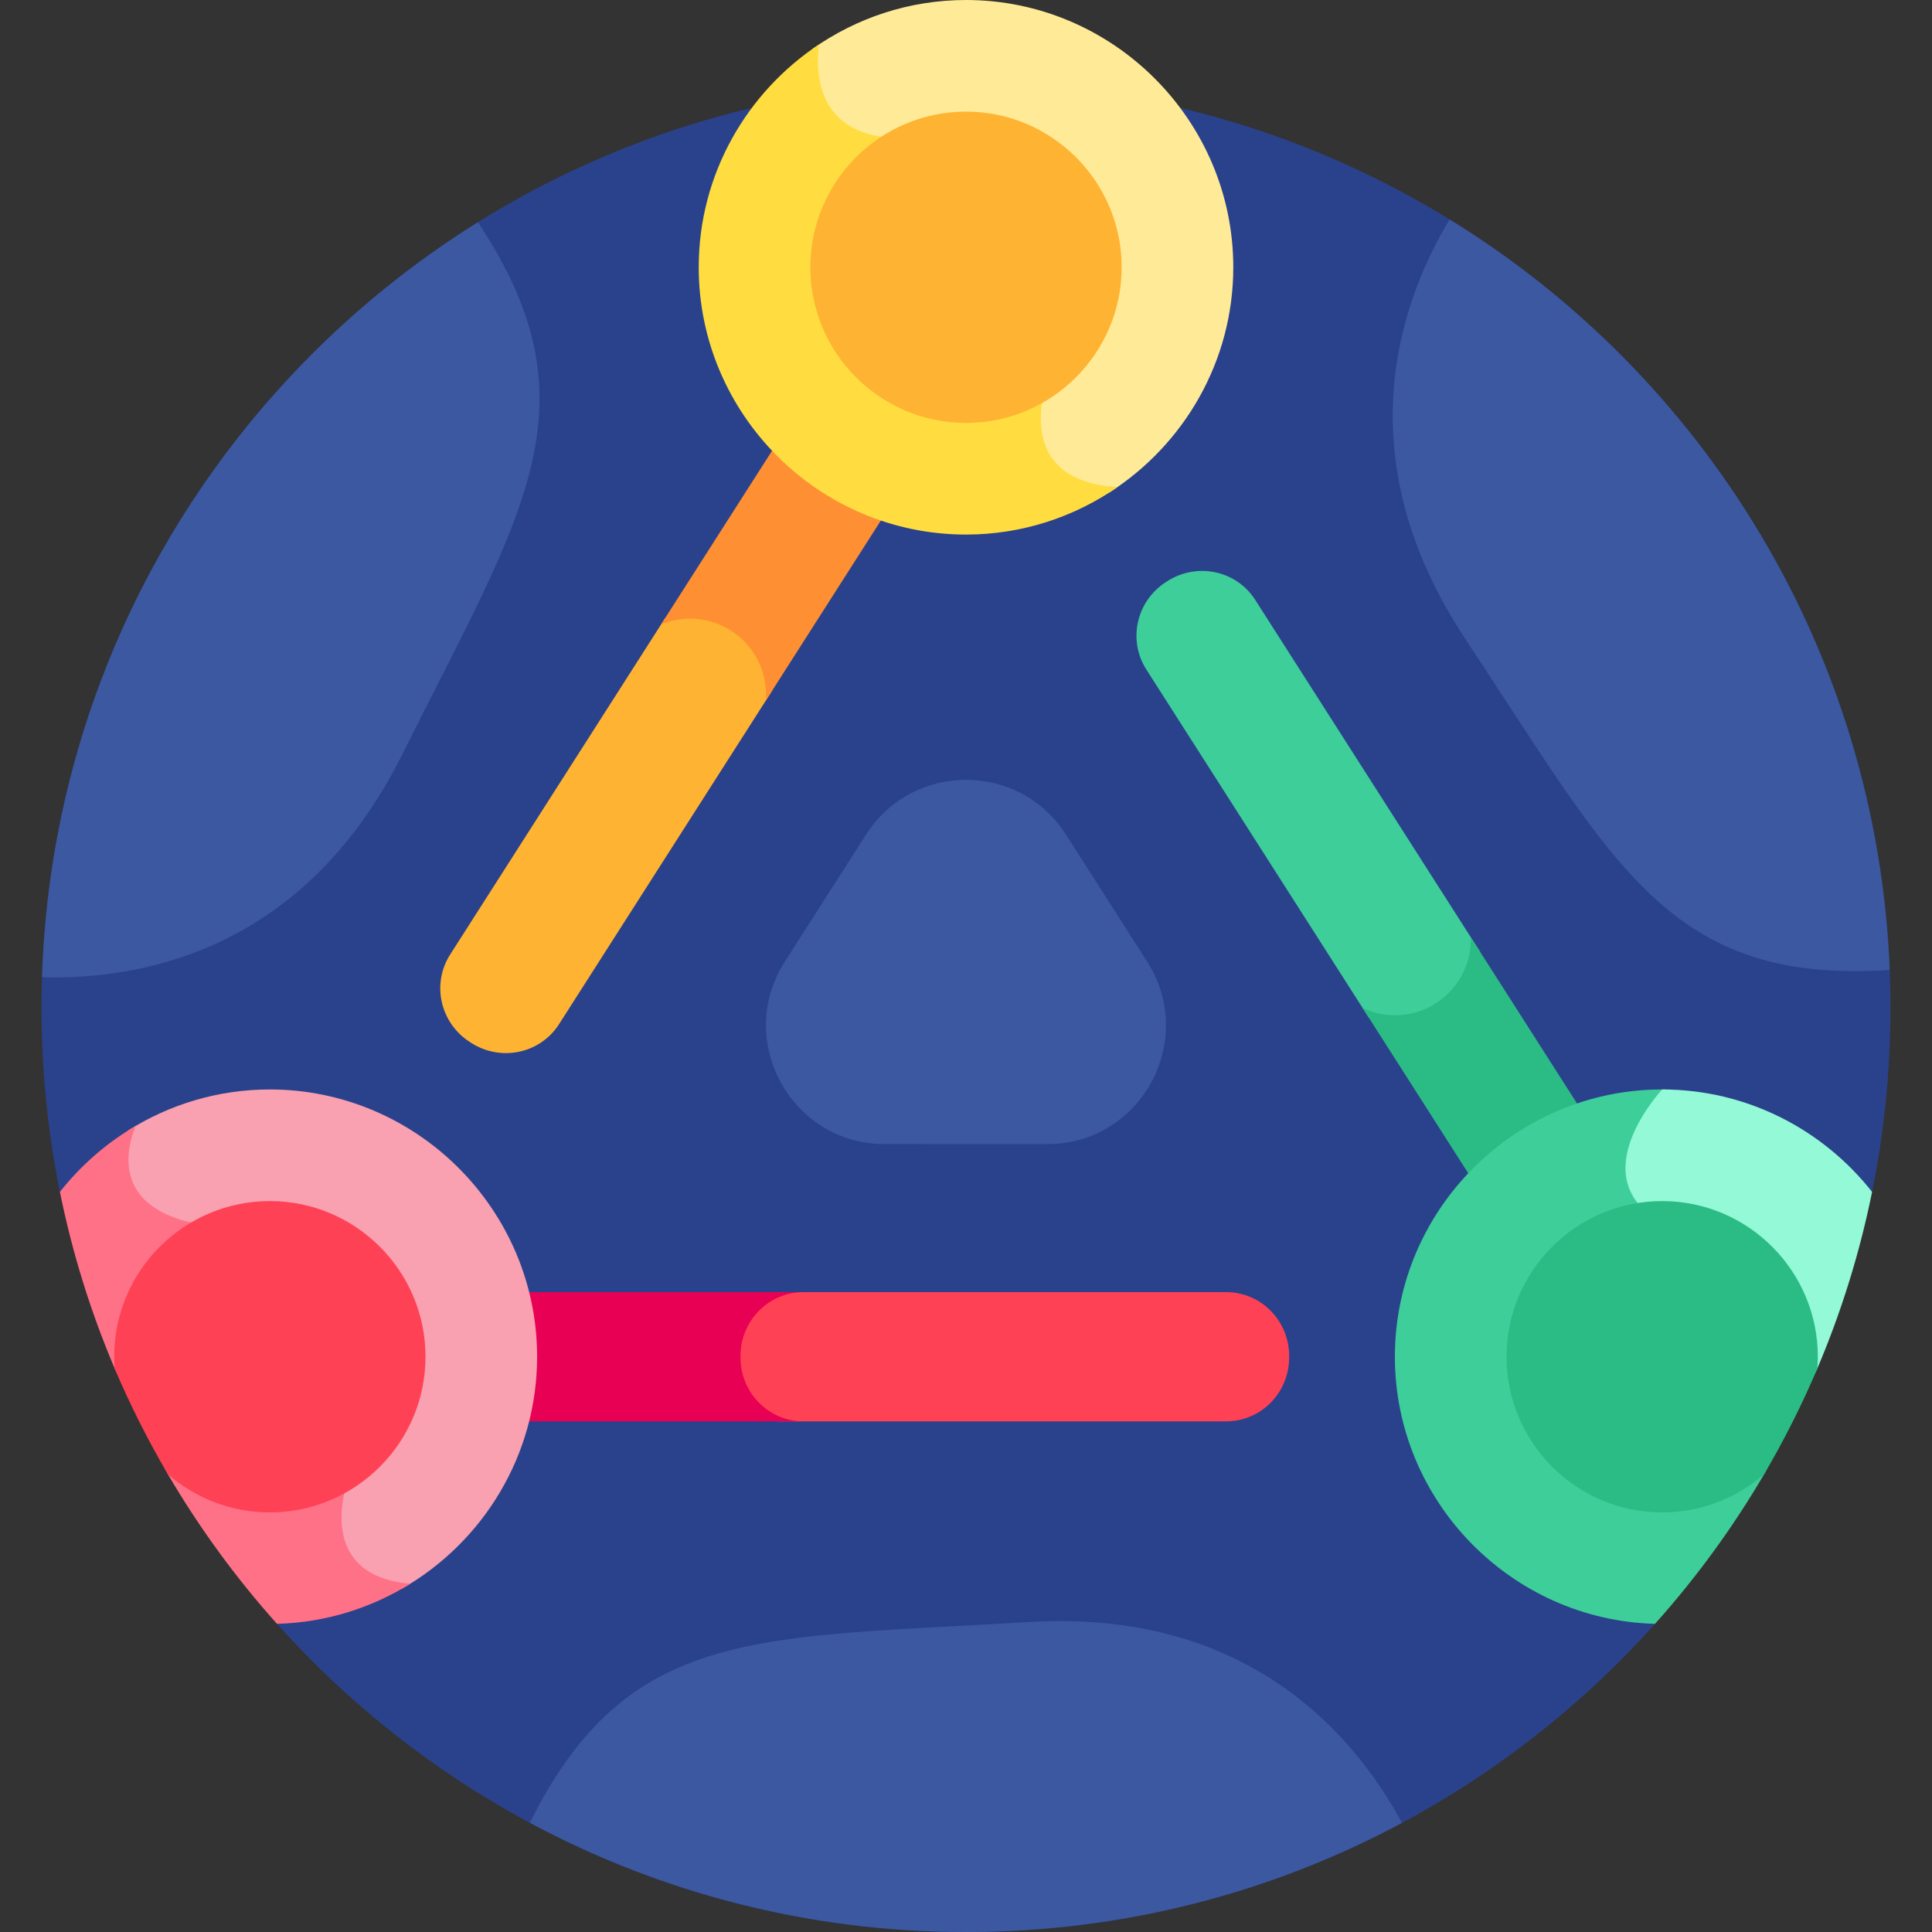
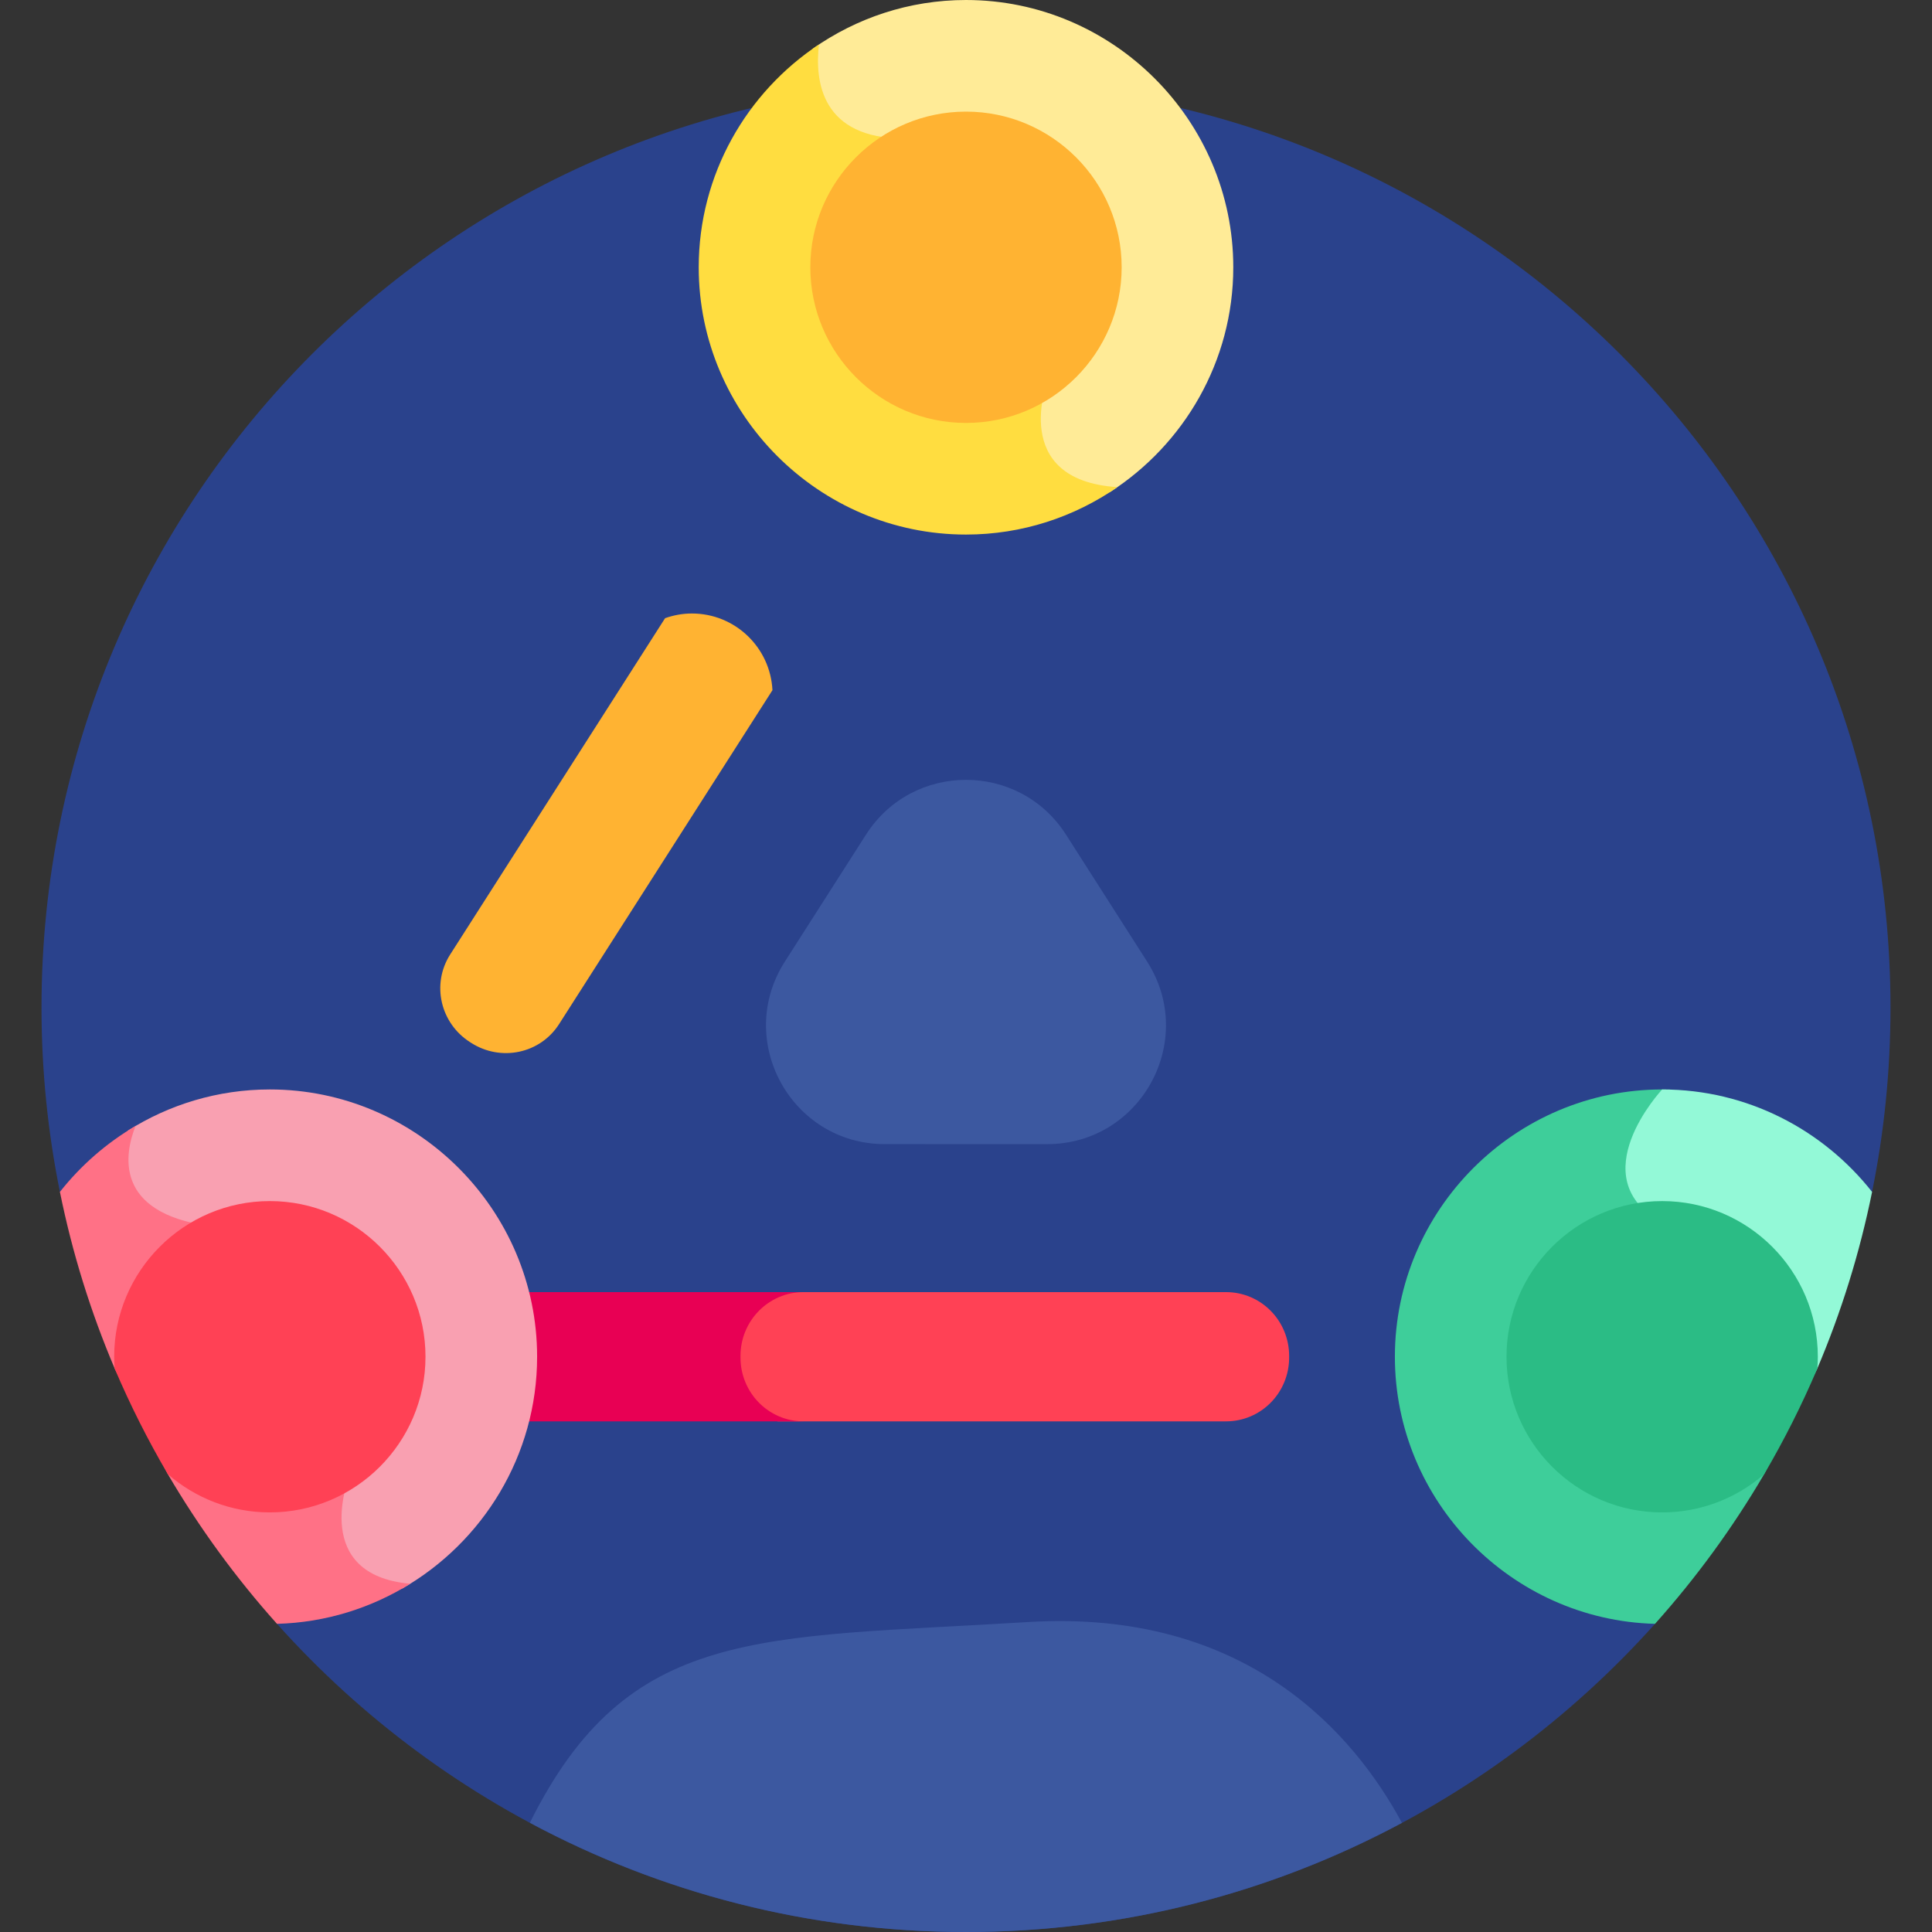
<svg xmlns="http://www.w3.org/2000/svg" id="Layer_1" enable-background="new 0 0 512 512" height="512" viewBox="0 0 512 512" width="512">
  <rect x="0" y="0" width="512" height="512" fill="#333333" stroke="none" />
  <g>
    <path d="m496.122 315.865c3.197-15.792 4.88-32.133 4.88-48.867 0-135.311-109.691-245.002-245.002-245.002s-245.002 109.691-245.002 245.002c0 16.735 1.683 33.075 4.88 48.867l57.526 114.468c44.862 50.117 110.04 81.667 182.596 81.667s137.734-31.55 182.596-81.667z" fill="#2a428c" />
    <path d="m324.899 342.424h-118.851c-6.593 2.753-11.179 9.315-11.165 16.936v.19.189c-.014 7.622 4.573 14.183 11.166 16.936h118.85c9.328 0 16.754-7.622 16.738-16.95 0-.059 0-.117 0-.175 0-.059 0-.117 0-.175.016-9.328-7.41-16.951-16.738-16.951z" fill="#ff4155" />
    <path d="m196.238 359.725c0-.059 0-.117 0-.175 0-.059 0-.117 0-.175-.017-9.328 7.41-16.95 16.738-16.95h-74.341c.266 1.496 2.15 7.438 2.15 17.126 0 9.002-2.001 16.289-2.15 17.125h74.341c-9.328-.001-16.754-7.623-16.738-16.951z" fill="#e80054" />
-     <path d="m370.466 271.011c11.056 0 20.206-8.147 21.782-18.763l-59.589-93.254c-5.032-7.874-15.474-10.015-23.333-4.96-.096.062-.193.124-.29.186-7.852 5.012-10.255 15.367-5.24 23.217l58.865 92.119c2.427.928 5.051 1.455 7.805 1.455z" fill="#3ece9a" />
    <g>
-       <path d="m389.754 248.345c.006.197.03.388.03.586 0 11.115-9.01 20.125-20.125 20.125-3.061 0-5.95-.703-8.547-1.925l28.842 45.135c.654-.538 10.461-11.817 26.997-17.842l1.824-.665z" fill="#2bbc85" />
-     </g>
+       </g>
    <path d="m183.363 162.583c-2.497 0-4.882.455-7.109 1.243-17.64 27.605-39.89 62.425-56.95 89.123-5.016 7.85-2.611 18.203 5.241 23.215.097.062.193.124.289.186 7.859 5.055 18.3 2.917 23.331-4.957 16.926-26.489 38.966-60.98 56.543-88.487-.565-11.317-9.891-20.323-21.345-20.323z" fill="#ffb332" />
    <g>
-       <path d="m182.875 163.961c11.115 0 20.125 9.01 20.125 20.125 0 .547-.039 1.083-.082 1.619 16.508-25.834 29.483-46.138 31.364-49.083-1.01-.491-14.759-4.301-27.451-17.123l-1.37-1.384c-1.617 2.531-14.135 22.12-30.271 47.373 2.369-.98 4.963-1.527 7.685-1.527z" fill="#ff8f33" />
-     </g>
+       </g>
    <path d="m71.509 288.718c-13.81 0-26.721 4.016-37.643 10.927-1.347 4.101-2.226 9.679.181 14.834 2.953 6.322 10.053 10.321 21.104 11.889 30.72 4.355 35.361 60.606 35.692 65.293-.751 2.089-4.366 13.293 1.207 21.456 2.922 4.28 7.816 6.906 14.574 7.856 21.293-12.245 35.716-35.223 35.716-61.423.001-38.958-31.874-70.832-70.831-70.832z" fill="#f9a0b1" />
    <path d="m108.73 419.711c-26.343-2.327-16.368-27.829-16.368-27.829s-3.5-62.25-37-67c-25.224-3.577-22.384-19.057-19.442-26.488-7.722 4.528-14.526 10.471-20.042 17.472 3.293 16.27 8.2 31.954 14.545 46.879l14.033 27.888c8.323 14.208 18.032 27.505 28.948 39.701 12.917-.345 24.996-4.198 35.326-10.623z" fill="#ff7186" />
    <path d="m71.509 318.298c-22.747 0-41.252 18.505-41.252 41.251 0 1.052.053 2.092.13 3.124 4.105 9.668 8.823 19.011 14.087 27.995 7.246 6.304 16.699 10.133 27.035 10.133 22.747 0 41.251-18.506 41.251-41.252s-18.504-41.251-41.251-41.251z" fill="#ff4155" />
    <path d="m478.027 366.173c-1.078-2.202-4.494-8.902-9.826-16.714-5.933-8.691-15.431-20.384-26.988-26.725-5.107-2.802-8.057-6.478-8.768-10.925-1.638-10.245 8.761-21.653 9.132-22.056l.984-1.004c-.688-.02-1.378-.031-2.07-.031-38.957 0-70.832 31.874-70.832 70.832 0 38.322 30.849 69.767 68.937 70.784 10.916-12.195 20.624-25.492 28.947-39.699l12.202-24.247z" fill="#3ece9a" />
    <path d="m256 0c-15.078 0-29.084 4.79-40.602 12.903-.447 5.278.055 11.693 3.661 16.799 3.988 5.649 10.932 8.513 20.637 8.513 29.74 0 35.996 57.381 36.474 62.295-.794 2.183-4.514 13.642 1.54 21.935 3.281 4.496 8.795 7.156 16.422 7.979 19.624-12.629 32.7-34.65 32.7-59.592 0-38.958-31.875-70.832-70.832-70.832z" fill="#ffeb97" />
    <path d="m296.124 129.102c-28.966-1.892-18.429-28.387-18.429-28.387s-5.333-64-38-64c-21.96 0-23.81-15.063-22.663-24.938-19.16 12.712-31.864 34.467-31.864 59.055 0 38.957 31.875 70.831 70.832 70.831 14.869 0 28.697-4.653 40.124-12.561z" fill="#ffdd40" />
    <path d="m255.999 29.58c-22.747 0-41.251 18.505-41.251 41.251s18.505 41.252 41.251 41.252c22.747 0 41.252-18.506 41.252-41.252.001-22.746-18.505-41.251-41.252-41.251z" fill="#ffb332" />
    <g fill="#3c58a0">
      <path d="m229.502 221.18-21.502 33.646c-13.376 20.931 1.655 48.378 26.495 48.379l43.003.003c24.841.002 39.876-27.446 26.5-48.378l-21.501-33.648c-12.365-19.352-40.629-19.352-52.995-.002z" />
-       <path d="m500.785 257.069c-3.357-84.181-49.176-157.43-116.638-198.913-13.702 22.853-27.387 63.501 4.215 111.226 39.613 59.823 53.783 91.464 112.423 87.687z" />
-       <path d="m11.142 258.979c26.554.744 69.596-7.141 95.558-59.236 31.924-64.06 52.217-92.172 19.964-140.846-67.317 41.927-112.804 115.597-115.522 200.082z" />
      <path d="m140.425 483.048c34.43 18.462 73.773 28.952 115.575 28.952 41.784 0 81.11-10.48 115.529-28.927-12.613-23.372-40.961-56.779-99.119-53.211-71.463 4.384-105.955.862-131.985 53.186z" />
    </g>
    <path d="m440.491 324.048c21.871 12 36.538 43.512 36.538 43.512l2 .25 2.548-5.064c6.345-14.926 11.252-30.61 14.545-46.88-12.998-16.496-33.125-27.147-55.631-27.147 0-.001-21.871 23.329 0 35.329z" fill="#93f9d7" />
    <path d="m481.742 359.55c0-22.747-18.505-41.251-41.251-41.251-22.747 0-41.251 18.505-41.251 41.251 0 22.747 18.505 41.252 41.251 41.252 10.336 0 19.789-3.83 27.035-10.134 5.264-8.983 9.981-18.325 14.086-27.991.078-1.034.13-2.074.13-3.127z" fill="#2bbc85" />
  </g>
</svg>